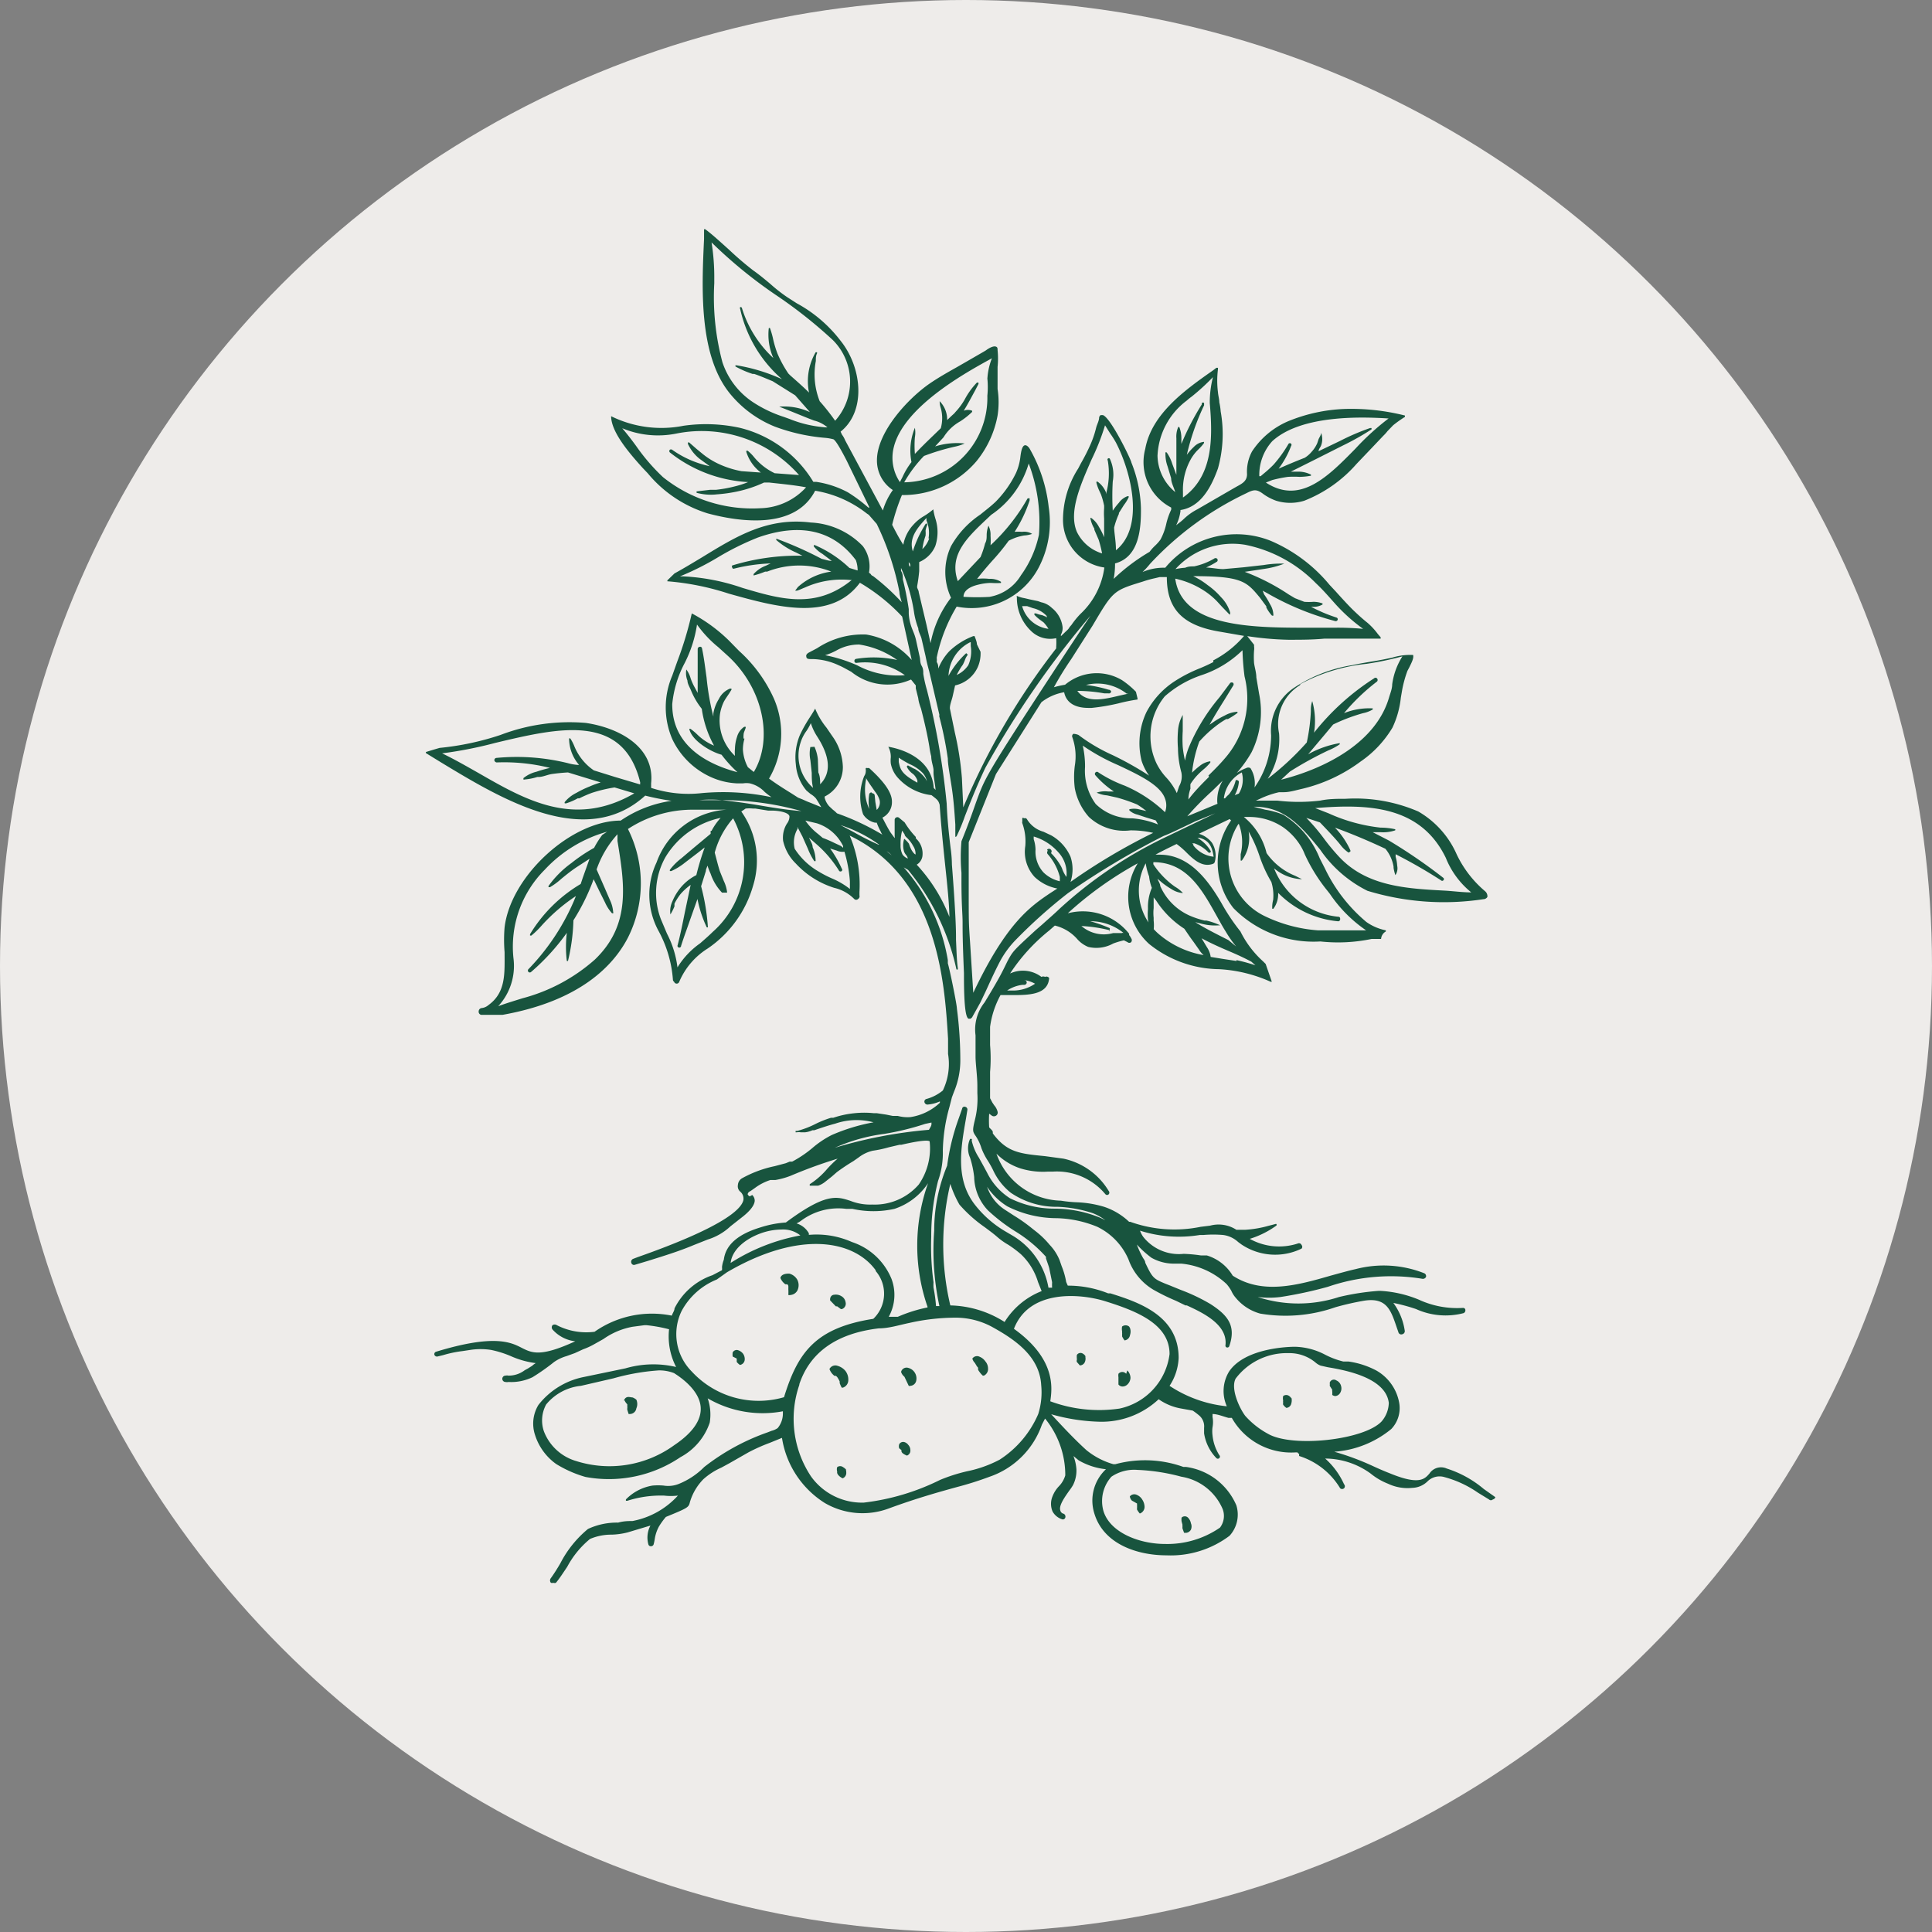
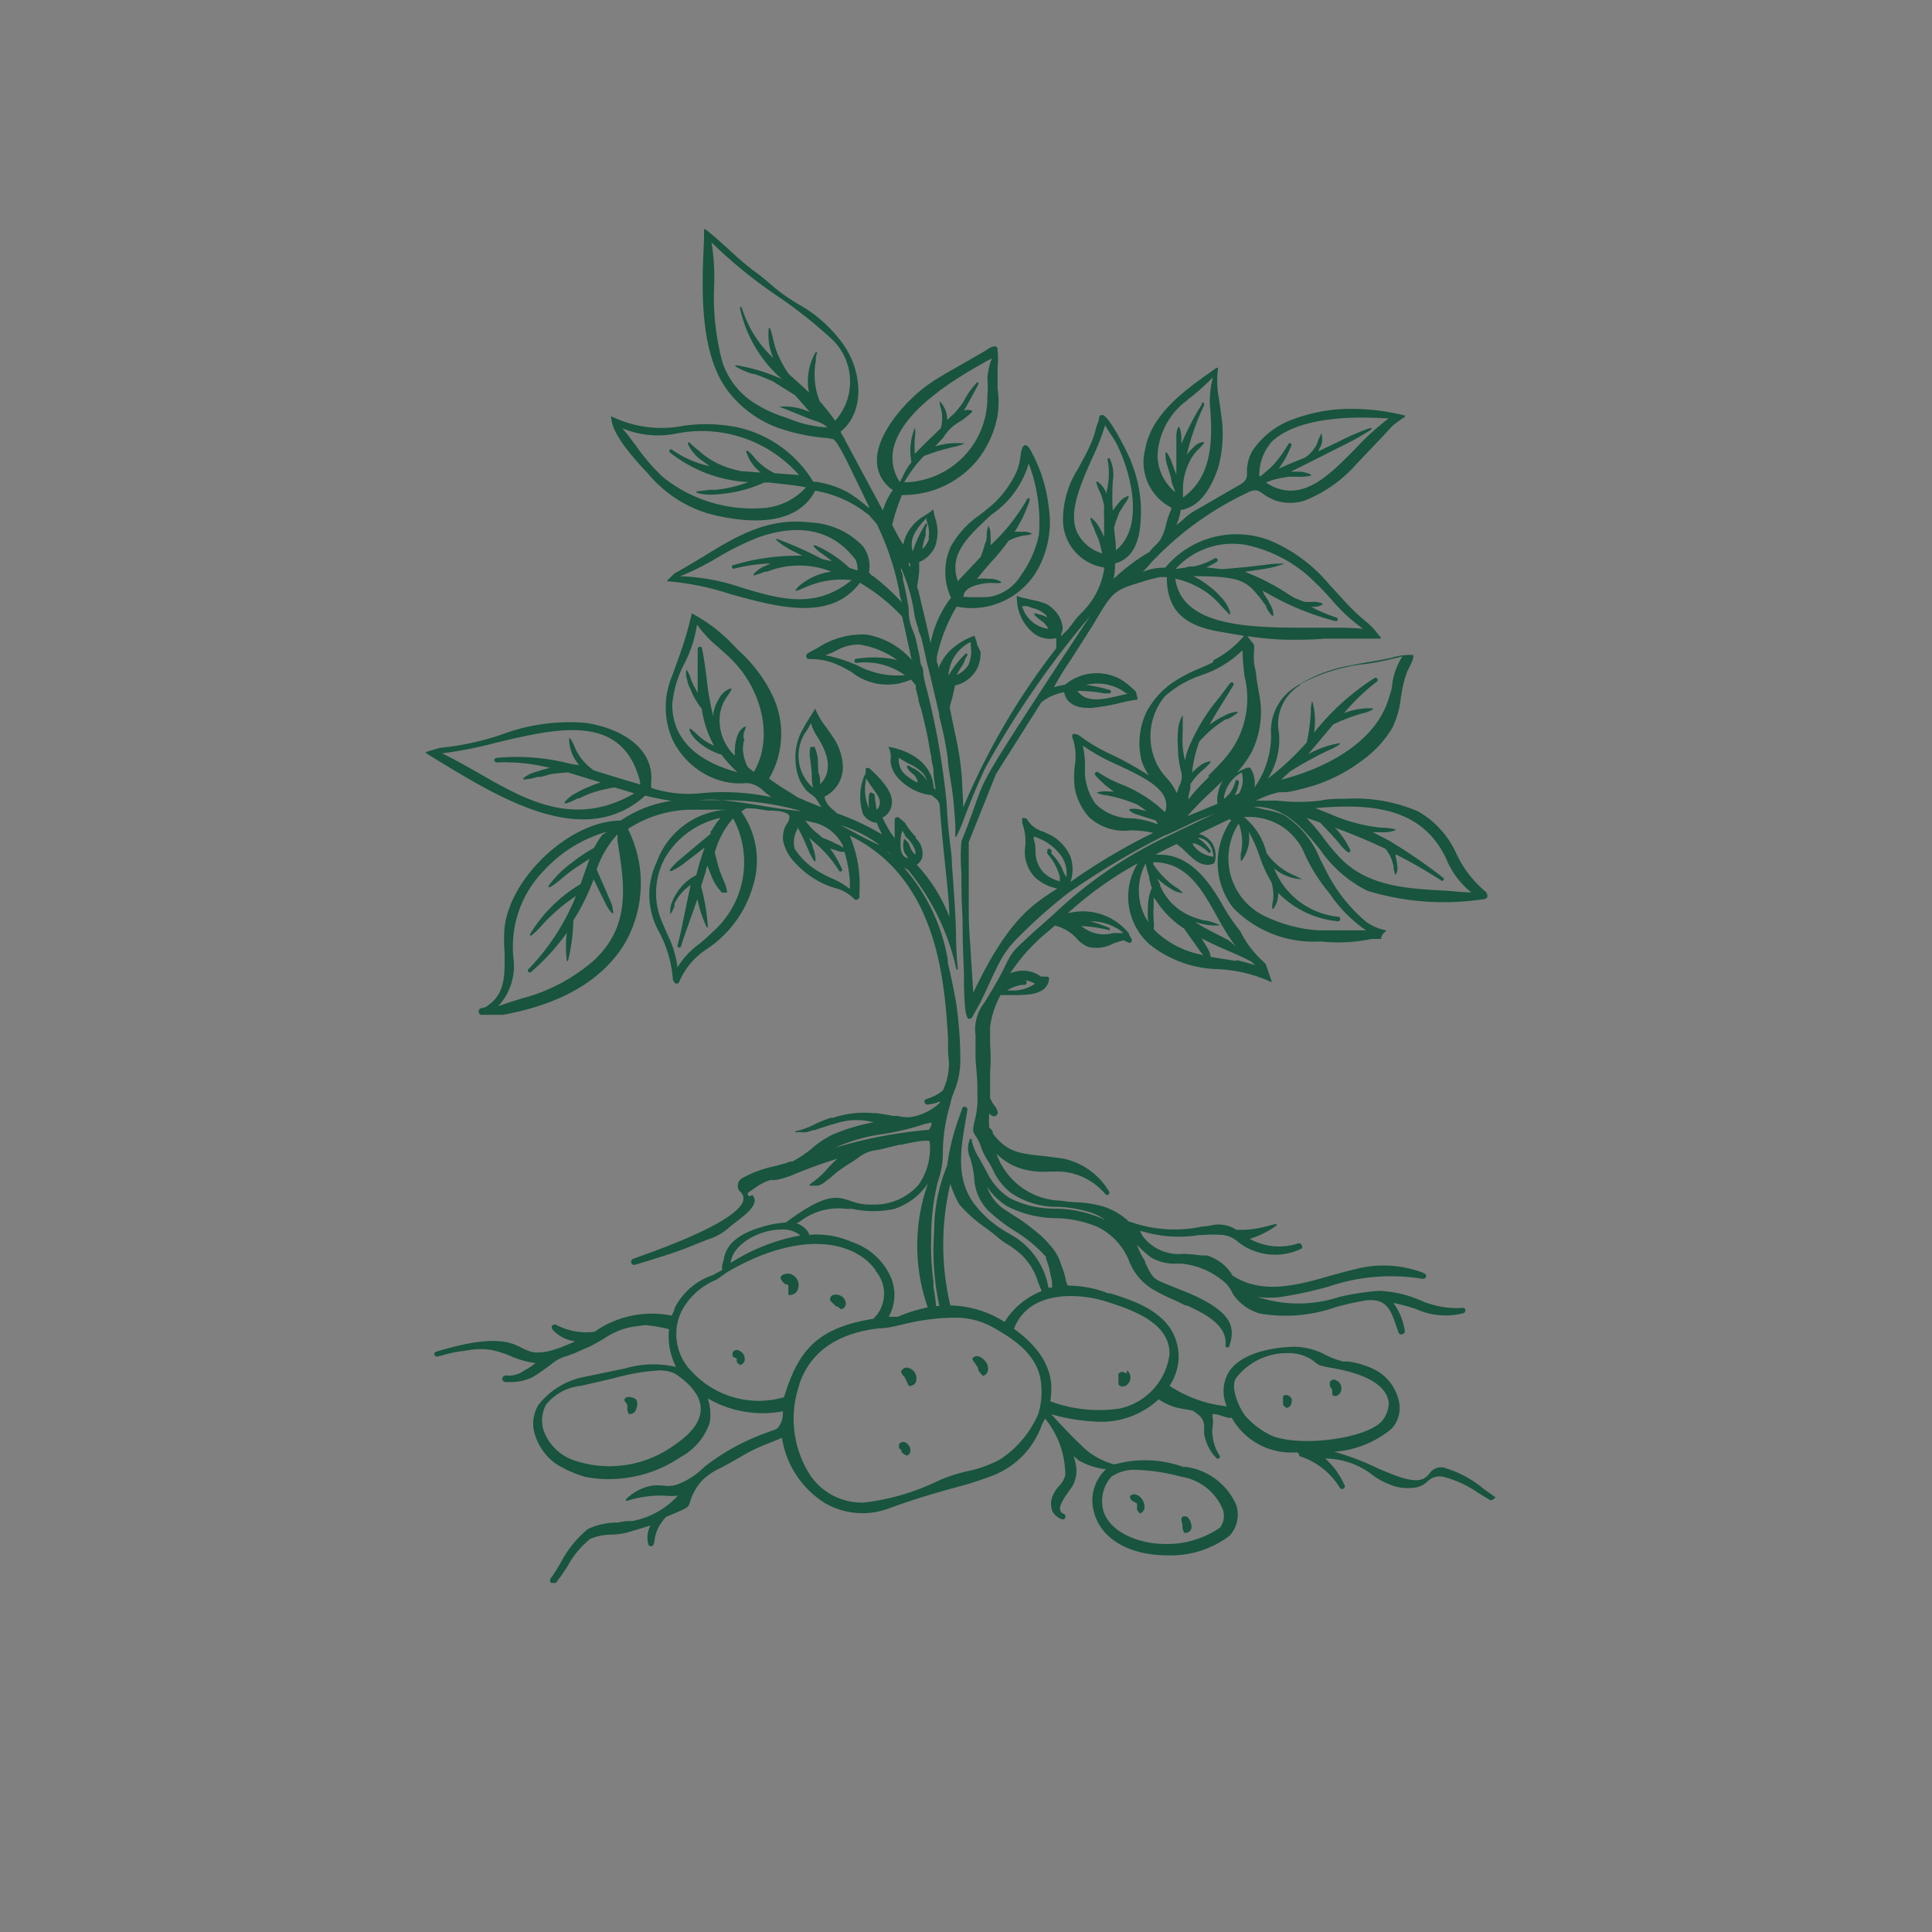
<svg xmlns="http://www.w3.org/2000/svg" id="Layer_1" data-name="Layer 1" viewBox="0 0 85.04 85.04">
  <rect x="0" y="0" width="85.04" height="85.04" fill="#808080" stroke="none" />
  <defs>
    <style>
      .cls-2{fill:#18543e}
    </style>
  </defs>
-   <circle cx="42.52" cy="42.52" r="42.52" fill="#eeecea" />
-   <path d="M37.26 64.72a.41.41 0 0 0-.15-.14.21.21 0 0 0-.26 0 .31.31 0 0 0 0 .19.21.21 0 0 0 0 .07.28.28 0 0 0 .07.11.57.57 0 0 0 .17.12.25.25 0 0 0 .16-.25.41.41 0 0 0-.07-.24Z" class="cls-2" />
+   <path d="M37.26 64.72Z" class="cls-2" />
  <path d="m39.81 60.6.19.4a.07.07 0 0 0 .06 0 .28.28 0 0 0 .27-.23.48.48 0 0 0-.35-.56.25.25 0 0 0-.31.15.09.09 0 0 0 0 .05.46.46 0 0 0 .14.19Z" class="cls-2" />
  <path d="M39.68 63.83a.16.16 0 0 0 0 .06.18.18 0 0 0 .07.09.76.76 0 0 0 .17.09.23.23 0 0 0 .15-.25.33.33 0 0 0-.09-.22.33.33 0 0 0-.16-.12.2.2 0 0 0-.24.09.29.29 0 0 0 0 .18l.1.08Z" class="cls-2" />
  <path d="m43 60.14.05.06a.35.35 0 0 1 0 .08.37.37 0 0 0 .06.1.88.88 0 0 0 .15.17h.05a.32.32 0 0 0 .18-.32.48.48 0 0 0-.12-.31.56.56 0 0 0-.25-.2.25.25 0 0 0-.32.08.41.41 0 0 0 .11.19Z" class="cls-2" />
  <path d="M27.84 61.51c-.1 0-.25-.08-.35.08s0 0 0 .05a.57.57 0 0 0 .12.17.3.3 0 0 1 0 .08.29.29 0 0 1 0 .1v.06l.06.19h.05a.29.29 0 0 0 .29-.25.47.47 0 0 0 0-.38.56.56 0 0 0-.17-.1Z" class="cls-2" />
  <path d="M32.43 59.8a.16.16 0 0 0 0 .06.41.41 0 0 0 0 .09.61.61 0 0 0 .14.13.25.25 0 0 0 .21-.23.41.41 0 0 0-.07-.26.44.44 0 0 0-.2-.15.2.2 0 0 0-.26.09.7.7 0 0 0 0 .18Z" class="cls-2" />
  <path d="M34.57 56.53h.06s.06 0 .07.08a1.23 1.23 0 0 1 0 .13 2.23 2.23 0 0 1 0 .26.2.2 0 0 0 .1 0 .38.38 0 0 0 .3-.2.53.53 0 0 0 0-.46.57.57 0 0 0-.36-.28c-.09 0-.34 0-.39.19a.64.64 0 0 0 .22.28Z" class="cls-2" />
  <path d="M36.79 57.5h.06l.16.12h.05a.25.25 0 0 0 .16-.3.37.37 0 0 0-.19-.27.46.46 0 0 0-.31-.06c-.08 0-.2.07-.18.25Z" class="cls-2" />
-   <path d="M47.81 59.75a.35.35 0 0 0-.15-.17.19.19 0 0 0-.26.06.7.7 0 0 0 0 .16v.06a.12.12 0 0 0 0 .09l.13.15a.24.24 0 0 0 .23-.17.37.37 0 0 0 0-.25Z" class="cls-2" />
-   <path d="M49.7 58.39a.25.25 0 0 0-.31 0 .53.53 0 0 0 0 .2v.07a.14.14 0 0 1 0 .06.42.42 0 0 1 0 .1.84.84 0 0 0 .11.18.28.28 0 0 0 .24-.24.47.47 0 0 0 0-.3.59.59 0 0 0-.04-.07Z" class="cls-2" />
  <path d="M56.88 61.62a.41.41 0 0 0-.13-.17.22.22 0 0 0-.27 0 .47.47 0 0 0 0 .2.14.14 0 0 0 0 .07.34.34 0 0 0 0 .11.57.57 0 0 0 .14.14.24.24 0 0 0 .22-.2.44.44 0 0 0 0-.25Z" class="cls-2" />
  <path d="M58.64 61.17a.2.2 0 0 0 0 .07.9.9 0 0 1 0 .16.27.27 0 0 0 .13.05.27.27 0 0 0 .2-.11.38.38 0 0 0 .06-.33.36.36 0 0 0-.21-.25.19.19 0 0 0-.29.1.59.59 0 0 1 0 .14Z" class="cls-2" />
  <path d="M50.05 66.18a.43.43 0 0 0 0 .07v.11a.41.41 0 0 0 0 .09 1.13 1.13 0 0 0 .12.17.31.31 0 0 0 .21-.29.6.6 0 0 0-.1-.32.5.5 0 0 0-.24-.21.25.25 0 0 0-.31.07.36.36 0 0 0 .09.18Z" class="cls-2" />
  <path d="M52.05 67.12a.15.15 0 0 0 0 .07.37.37 0 0 0 0 .09l.07.19h.09a.27.27 0 0 0 .21-.14.36.36 0 0 0 0-.28.47.47 0 0 0-.13-.25.2.2 0 0 0-.28 0 .56.56 0 0 0 0 .17Z" class="cls-2" />
  <path d="M49.57 60.47a.22.22 0 0 0-.34 0 .51.51 0 0 0 0 .15v.32a.23.23 0 0 0 .18.09.32.32 0 0 0 .18-.06.43.43 0 0 0 .17-.32.48.48 0 0 0-.14-.33Z" class="cls-2" />
-   <path d="M36.73 60.56h.06a.28.28 0 0 1 .09.1 1 1 0 0 1 .08.15s0 0 0 .07a1.43 1.43 0 0 0 .09.2h.05a.35.35 0 0 0 .24-.34.62.62 0 0 0-.13-.4.69.69 0 0 0-.34-.22.29.29 0 0 0-.36.14.66.66 0 0 0 .22.3Z" class="cls-2" />
  <path d="m65.82 65.9-.51-.36a4.75 4.75 0 0 0-1.63-.9.61.61 0 0 0-.76.22c-.21.24-.45.52-1.72 0a13 13 0 0 1-.75-.32 11.57 11.57 0 0 0-1.72-.64 4.43 4.43 0 0 0 2.51-1 1.33 1.33 0 0 0 .35-1.14 2.05 2.05 0 0 0-1-1.43 3.7 3.7 0 0 0-1.23-.4h-.23a3.59 3.59 0 0 1-.8-.3 3 3 0 0 0-1.32-.35c-.52 0-2.26.12-2.91 1.09a1.65 1.65 0 0 0-.1 1.53 5.57 5.57 0 0 1-2.52-.9 2.42 2.42 0 0 0 .4-1.23c0-1.88-1.8-2.46-3-2.84h-.1a4.74 4.74 0 0 0-1.78-.34l-.07-.16a3.31 3.31 0 0 0-.2-.7l-.09-.26a2.15 2.15 0 0 0-.44-.68 3.93 3.93 0 0 0-.62-.6l-.14-.11a7.22 7.22 0 0 0-.82-.58l-.4-.26a1.92 1.92 0 0 1-.77-1 2.9 2.9 0 0 0 .89.86 4.82 4.82 0 0 0 2.17.52 5 5 0 0 1 1.79.38 2.85 2.85 0 0 1 1.37 1.43 2.55 2.55 0 0 0 1.1 1.34 9.25 9.25 0 0 0 1 .49l.41.2h.06c.72.33 1.81.85 1.7 1.76a.08.08 0 0 0 .06.09.09.09 0 0 0 .11-.06c.31-.9-.07-1.36-.83-1.85a8.14 8.14 0 0 0-1.3-.62l-.49-.2-.18-.07c-.53-.22-.58-.25-.9-.93 0-.09-.08-.17-.12-.25a4 4 0 0 1-.25-.55 4.66 4.66 0 0 0 .64.58 2 2 0 0 0 .93.26h.38a3.37 3.37 0 0 1 2 .9 1.76 1.76 0 0 1 .21.3 1.17 1.17 0 0 0 .19.3 2.12 2.12 0 0 0 1.08.7 6.64 6.64 0 0 0 3.31-.28 12.09 12.09 0 0 1 1.28-.29c1-.15 1.17.45 1.43 1.21l.06.17a.13.13 0 0 0 .17.1.14.14 0 0 0 .11-.17 2.72 2.72 0 0 0-.5-1.21 8.17 8.17 0 0 1 1 .27 3.14 3.14 0 0 0 2.09.18.13.13 0 0 0 .08-.14c0-.06-.06-.1-.12-.09a4 4 0 0 1-1.92-.36 5.14 5.14 0 0 0-1.7-.39h-.08a10.89 10.89 0 0 0-1.74.27 5.76 5.76 0 0 1-3.58 0 4.09 4.09 0 0 0 1 0 17.87 17.87 0 0 0 2.09-.45 8.56 8.56 0 0 1 4.17-.35.15.15 0 0 0 .15-.09.14.14 0 0 0-.09-.16 4.86 4.86 0 0 0-3-.18c-.36.08-.74.19-1.11.29-1.45.42-3 .85-4.31 0a2 2 0 0 0-1.14-.89h-.26a6.51 6.51 0 0 0-.76-.07 2 2 0 0 1-1.78-.75 1.1 1.1 0 0 1-.14-.27 5.66 5.66 0 0 0 2.63.19h.16a5.06 5.06 0 0 1 .87 0 1.2 1.2 0 0 1 .66.31l.15.11a2.66 2.66 0 0 0 2.64.18.12.12 0 0 0 0-.16.12.12 0 0 0-.15-.07 2.66 2.66 0 0 1-2.13-.2 4 4 0 0 0 1.18-.59v-.06a.07.07 0 0 0-.06 0l-.31.08a4.77 4.77 0 0 1-1 .17h-.4a1.44 1.44 0 0 0-1.16-.18l-.41.05a5.76 5.76 0 0 1-3.1-.22h-.05a2.94 2.94 0 0 0-1.1-.66 4.78 4.78 0 0 0-1.21-.2 5.76 5.76 0 0 1-.69-.07 3.09 3.09 0 0 1-2.84-2.07 2.65 2.65 0 0 0 1.06.65 3.37 3.37 0 0 0 1.21.14h.22a2.78 2.78 0 0 1 2.31 1 .1.1 0 0 0 .14 0 .11.11 0 0 0 0-.15A3.07 3.07 0 0 0 46.81 51l-.81-.11c-1.11-.11-1.67-.16-2.3-1v-.06c0-.07-.13-.16-.16-.21a4.52 4.52 0 0 1 0-.6l.12.09a.17.17 0 0 0 .18 0 .16.16 0 0 0 .07-.18.69.69 0 0 0-.15-.28l-.08-.12-.1-.19v-1.16a7 7 0 0 0 0-1.18v-.8a4 4 0 0 1 .46-1.4h.51c.7 0 1.58 0 1.63-.75A.14.14 0 0 0 46 43a.18.18 0 0 0-.16 0 1.35 1.35 0 0 0-1.38-.15 8.14 8.14 0 0 1 1.72-1.89l.25-.22a1.91 1.91 0 0 1 1 .61 1.29 1.29 0 0 0 .47.33 1.53 1.53 0 0 0 1.1-.15 3.64 3.64 0 0 1 .47-.14l.16.08a.12.12 0 0 0 .16 0 .14.14 0 0 0 0-.17.55.55 0 0 0-.09-.14s0 0 0-.06a2.6 2.6 0 0 0-2.7-.9 15.78 15.78 0 0 1 3.08-2.2 2.8 2.8 0 0 0 .5 3.55 5 5 0 0 0 3.08 1.11 6.36 6.36 0 0 1 2.26.55.07.07 0 0 0 .06 0l-.27-.78-.11-.11a4.4 4.4 0 0 1-1-1.32 8.9 8.9 0 0 1-.83-1.24c-.58-1-1.41-2.14-2.72-2.14h-.19c.27-.15.58-.3.93-.47a3.61 3.61 0 0 1 .39.33c.34.34.73.72 1.22.54a.13.13 0 0 0 .07-.08 1.07 1.07 0 0 0-.12-.84 1.13 1.13 0 0 0-.58-.4l.21-.1 1.15-.55a.17.17 0 0 0 .06.06 3.23 3.23 0 0 0 .1 3.86 4.94 4.94 0 0 0 3.83 1.47 7.22 7.22 0 0 0 2.25-.11h.42A.41.41 0 0 1 61 41v-.05a2.23 2.23 0 0 1-.86-.37 7 7 0 0 1-1.82-2.35l-.23-.45a4 4 0 0 0-1.61-1.92 3.56 3.56 0 0 0-.79-.22l-.51-.13h.05c1.34 0 2.09.92 2.88 1.89a5.49 5.49 0 0 0 2.08 1.81 11.54 11.54 0 0 0 5.1.37.21.21 0 0 0 .18-.1.29.29 0 0 0-.1-.25 4.84 4.84 0 0 1-1.25-1.62 4.07 4.07 0 0 0-1.69-1.89 7 7 0 0 0-3.2-.56c-.37 0-.75 0-1.12.08a8 8 0 0 1-1.89 0h-.94l.16-.07a4 4 0 0 1 .86-.3h.21c.26 0 .54-.09.81-.15a7 7 0 0 0 2.57-1.2 4.79 4.79 0 0 0 1.4-1.49 4.06 4.06 0 0 0 .37-1.32l.06-.35a5.14 5.14 0 0 1 .23-.83l.09-.17c.09-.19.2-.39.16-.53a2.68 2.68 0 0 0-.93.12l-.39.08-.27.05c-.36.06-.73.12-1.1.2a6.48 6.48 0 0 0-2.56 1 2.28 2.28 0 0 0-1 2.08 4 4 0 0 1-.73 2.3 1.26 1.26 0 0 0-.18-.85.19.19 0 0 0-.19 0 2.25 2.25 0 0 0-.41.21 5.37 5.37 0 0 0 .65-.91 4 4 0 0 0 .33-2.58l-.12-.71c0-.21-.07-.42-.1-.63a3.78 3.78 0 0 1 0-.56.55.55 0 0 0 0-.17v-.08l-.3-.38a13.67 13.67 0 0 0 1.81.16c.53 0 1.07 0 1.59-.05H60.77a.13.13 0 0 0 0-.06l-.12-.14a3 3 0 0 0-.45-.49c-.19-.15-.38-.32-.6-.53s-.54-.56-.8-.85l-.28-.3a6.84 6.84 0 0 0-2.6-1.94 4.07 4.07 0 0 0-4.63 1.19 2.33 2.33 0 0 0-1 .19 3.49 3.49 0 0 0 .33-.36 13.92 13.92 0 0 1 4.24-3.11c.31-.16.44-.18.7 0a2.25 2.25 0 0 0 .61.33 2.1 2.1 0 0 0 1.24 0 5.94 5.94 0 0 0 2.3-1.62l.62-.65.56-.59a1.71 1.71 0 0 0 .18-.2l.25-.26a5.26 5.26 0 0 1 .52-.37s0-.05 0-.06a9.69 9.69 0 0 0-2.63-.29 7.24 7.24 0 0 0-2.53.55 3.59 3.59 0 0 0-1.57 1.32 1.88 1.88 0 0 0-.22 1c0 .3-.2.41-.46.55l-.14.08-1.59.92a2.53 2.53 0 0 0-.6.43 2.59 2.59 0 0 1-.23.19l-.1.08a2 2 0 0 0 .19-.62v-.05c.94-.14 1.39-1.11 1.65-1.83a5.61 5.61 0 0 0 .12-2.51 2.57 2.57 0 0 0-.06-.4c0-.14-.05-.3-.06-.45a3.92 3.92 0 0 1 0-1v-.07h-.07l-.13.1c-1.21.85-2.72 1.91-3 3.47a2.25 2.25 0 0 0 1.14 2.58.31.31 0 0 1 0 .1 3 3 0 0 0-.22.64 2.65 2.65 0 0 1-.25.67 1.8 1.8 0 0 1-.25.28 2.13 2.13 0 0 0-.23.26 8.48 8.48 0 0 0-1.58 1.19 3.44 3.44 0 0 0 .06-.68c1.06-.28 1.15-1.52 1.14-2.44a5.81 5.81 0 0 0-.42-2c0-.1-.92-2-1.26-2.09h-.09a.18.18 0 0 0-.07.1c0 .15-.09.3-.13.45a4.34 4.34 0 0 1-.24.72 8.46 8.46 0 0 1-.43.85l-.12.23a4.2 4.2 0 0 0-.67 2.3 2.12 2.12 0 0 0 1.82 2.06 3.41 3.41 0 0 1-1.06 2.05 3.71 3.71 0 0 0-.39.48 1.09 1.09 0 0 0-.13.17.91.91 0 0 1-.1.1l-.23.22a.19.19 0 0 1 0-.07.57.57 0 0 0 .07-.34 1.27 1.27 0 0 0-.47-.83.94.94 0 0 0-.47-.25l-.14-.05-.38-.08-.21-.05a1.38 1.38 0 0 1-.34-.1.06.06 0 0 0 0 .06 2 2 0 0 0 .61 1.47 1.2 1.2 0 0 0 1.12.33 2.6 2.6 0 0 1 0 .39v.06a30.67 30.67 0 0 0-4.09 7l-.06-1.29a13.33 13.33 0 0 0-.31-2l-.22-1.07c0-.17.08-.35.12-.52l.11-.49a1.43 1.43 0 0 0 1-.81 1.49 1.49 0 0 0 .12-.67l-.16-.33c0-.13-.09-.31-.1-.36h-.06a3.12 3.12 0 0 0-1.06.67 2.43 2.43 0 0 0-.48.76c0-.09 0-.19-.07-.29a.68.68 0 0 0 0-.19 7.17 7.17 0 0 1 .88-2.25 3.33 3.33 0 0 0 3.6-1.7 4.3 4.3 0 0 0 .45-2.68 6.6 6.6 0 0 0-.85-2.59s-.1-.15-.2-.13-.16.19-.2.54a2.38 2.38 0 0 1-.19.68 4.74 4.74 0 0 1-.89 1.26c-.22.21-.46.39-.68.57a4.09 4.09 0 0 0-1.29 1.39 2.69 2.69 0 0 0 0 2.27 4.74 4.74 0 0 0-.9 2l-.18-.81-.34-1.43c0-.07-.05-.14-.07-.21v-.06q.06-.33.09-.66v-.4a1.33 1.33 0 0 0 .71-.71 1.93 1.93 0 0 0 0-1.21 2.88 2.88 0 0 1-.09-.4 2.92 2.92 0 0 1-.4.29 1.91 1.91 0 0 0-.47.38 1.75 1.75 0 0 0-.45.89l-.08-.13c-.06-.1-.15-.24-.41-.75a9.15 9.15 0 0 1 .43-1.31h.12a4.23 4.23 0 0 0 3.17-1.5 4.45 4.45 0 0 0 .92-2 3.83 3.83 0 0 0 0-1.17v-.97a3.65 3.65 0 0 0 0-.74c0-.08 0-.14-.1-.16s-.28.07-.41.17l-.1.06-.52.3-.19.11-.47.27c-.39.22-.8.45-1.18.71-.94.64-2.34 2.13-2.34 3.39a1.55 1.55 0 0 0 .7 1.31 3 3 0 0 0-.44.9l-1.66-3.09a1.08 1.08 0 0 0-.14-.25L37 19c1.14-.91.94-2.83 0-4a6.06 6.06 0 0 0-1.93-1.65l-.42-.27a7 7 0 0 1-.74-.58c-.26-.22-.53-.44-.76-.6a13.8 13.8 0 0 1-1.05-.9c-.39-.35-.78-.71-1.06-.91h-.05v.43c-.1 2.14-.24 5.08 1.12 6.78a4.92 4.92 0 0 0 2 1.48 8.29 8.29 0 0 0 2.18.49 2.11 2.11 0 0 1 .37.06c.07 0 .23.21.61.95l1 2.06h-.05a6.79 6.79 0 0 0-.9-.67 4.3 4.3 0 0 0-1.39-.46h-.13a5.23 5.23 0 0 0-3.24-2.38 7 7 0 0 0-2.47-.09 5 5 0 0 1-3.19-.42c0 .71.83 1.66 1.4 2.29l.21.22a5.52 5.52 0 0 0 2.65 1.77c1.39.37 3.83.73 4.72-1a5 5 0 0 1 2.27 1l.09.06.35.4a12.15 12.15 0 0 1 1 3c0 .14.06.29.1.45a9.67 9.67 0 0 0-1.27-1.16s-.05 0-.1-.09a.22.22 0 0 1-.07-.06 1.49 1.49 0 0 0-.27-1.16A3.39 3.39 0 0 0 35.69 23c-1.91-.24-3.3.62-4.77 1.52-.4.24-.81.49-1.23.72l-.31.3a.06.06 0 0 0 0 .05s0 0 .05 0a11.64 11.64 0 0 1 2.65.54c2.11.59 4.49 1.25 5.77-.48a8.29 8.29 0 0 1 1.86 1.49l.42 1.91a3.4 3.4 0 0 0-2-1.12 3.63 3.63 0 0 0-2.16.6l-.36.19c-.13.07-.13.14-.12.18s0 .11.18.11h.09a2.85 2.85 0 0 1 1.17.28c.17.07.35.18.54.28a2.53 2.53 0 0 0 2.63.34l.21.26v.13l.1.4c.02.06 0 .14.13.49.17.66.29 1.2.37 1.69a2.9 2.9 0 0 0 .08.41c0 .22.09.44.1.59v.13c0 .19.08.56.09.76l-.08-.09c-.1-1.39-1.57-1.74-2-1.81a.93.93 0 0 1 .11.47 1.23 1.23 0 0 0 0 .27 1.29 1.29 0 0 0 .28.59A2.35 2.35 0 0 0 41 35c.29.22.3.24.36.42.07 1 .16 1.86.24 2.63.1.94.18 1.71.19 2.31a7.2 7.2 0 0 0-1.44-2.3.53.53 0 0 0 .25-.36.9.9 0 0 0-.29-.8v-.06a3.75 3.75 0 0 1-.49-.64s0 0-.06-.05l-.18-.15a.12.12 0 0 0-.2.08V36.8a.29.29 0 0 1 0 .09l-.19-.26c-.13-.21-.24-.43-.35-.64a.76.76 0 0 0 .42-.71c0-.4-.35-.88-1-1.47a.15.15 0 0 0-.07 0 .11.11 0 0 0-.08 0 .1.1 0 0 0 0 .07c0 .08 0 .18-.07.28a2.44 2.44 0 0 0-.05 1.68.82.82 0 0 0 .52.37h.08a2.76 2.76 0 0 0 .18.4.54.54 0 0 0 .07.13 11 11 0 0 0-2-.94 1.37 1.37 0 0 0-.18-.16l-.16-.15a.9.9 0 0 1-.2-.37v-.06a1.44 1.44 0 0 0 .8-1.3 2.43 2.43 0 0 0-.46-1.35l-.26-.38a3.33 3.33 0 0 1-.5-.84c-.08.15-.18.3-.27.44a6.3 6.3 0 0 0-.4.72 2.53 2.53 0 0 0-.18 1.29 2 2 0 0 0 .47 1.16l.18.15a.91.91 0 0 1 .24.2l.1.16.13.22-.44-.18-.18-.07-.2-.09-.2-.08-.28-.18c-.34-.21-.69-.43-1-.66a3.89 3.89 0 0 0 .21-3.53 6.29 6.29 0 0 0-1.53-2.09l-.43-.44A7 7 0 0 0 30.45 27a15.68 15.68 0 0 1-.64 2.12l-.22.62a3.54 3.54 0 0 0 0 2.79 3.45 3.45 0 0 0 1.67 1.66 3.15 3.15 0 0 0 1.16.29h.29a1 1 0 0 1 .29 0 1.32 1.32 0 0 1 .66.38 3.4 3.4 0 0 0 .3.23 10.32 10.32 0 0 0-3.07-.18 5.26 5.26 0 0 1-2.23-.23s0-.09 0-.13v-.07c.17-1.62-1.44-2.45-2.88-2.66a8.5 8.5 0 0 0-3.75.53 12.18 12.18 0 0 1-2.68.57l-.24.07-.36.11a.08.08 0 0 0 0 .05l.65.4c2.69 1.63 6.37 3.86 9 1.47a11.29 11.29 0 0 0 1.16.23 5.29 5.29 0 0 0-2.24.87c-2.18 0-4.84 2.44-5.11 4.7a6.6 6.6 0 0 0 0 1.09c0 .91.07 1.77-.71 2.33a.54.54 0 0 1-.29.13.15.15 0 0 0-.14.14.14.14 0 0 0 .11.16h.94c3.42-.61 4.89-2.18 5.52-3.4a5.32 5.32 0 0 0 0-4.78 5.18 5.18 0 0 1 2.89-.85h1.45a3.51 3.51 0 0 0-3.08 2.32A3.33 3.33 0 0 0 29 41a5.3 5.3 0 0 1 .62 2.13.1.1 0 0 0 .05.08.12.12 0 0 0 .23 0 3.2 3.2 0 0 1 1.25-1.46 5 5 0 0 0 2-2.77 3.74 3.74 0 0 0-.52-3.26l.19-.13a1.48 1.48 0 0 1 .32 0h.11l.56.09h.17c.26 0 .75.07.77.26a.53.53 0 0 1-.11.31 1.09 1.09 0 0 0-.08.15 1.18 1.18 0 0 0-.09.61 2 2 0 0 0 .56 1 3.88 3.88 0 0 0 1.69 1.07 1.81 1.81 0 0 1 .88.49.12.12 0 0 0 .17 0 .14.14 0 0 0 .06-.16v-.15a5.51 5.51 0 0 0-.43-2.48c3.89 1.88 4.18 6.46 4.33 8.94V46.39A2.69 2.69 0 0 1 41.5 48a1.94 1.94 0 0 1-.71.37.12.12 0 0 0-.1.14.14.14 0 0 0 .13.11 1.65 1.65 0 0 0 .55-.14v.06a2.42 2.42 0 0 1-1.29.63 1.64 1.64 0 0 1-.56-.05h-.22l-.3-.06-.4-.06h-.13a4.1 4.1 0 0 0-.86 0 4.17 4.17 0 0 0-.93.2h-.1a4.44 4.44 0 0 0-.7.28 4 4 0 0 1-.79.3h-.07v.06h.06a.39.39 0 0 1 .16 0h.2a1.08 1.08 0 0 0 .32-.09h.08c.35-.12.65-.22.92-.29a2.9 2.9 0 0 1 1.69-.06 8.33 8.33 0 0 0-1.84.56 4.21 4.21 0 0 0-.85.57 5 5 0 0 1-.89.6h-.11l-.17.07-.49.13a5.11 5.11 0 0 0-1.45.54.37.37 0 0 0-.17.29.31.31 0 0 0 .1.29.4.4 0 0 1 .14.38c-.1.43-1 1.22-4.64 2.5l-.21.08a.14.14 0 0 0-.08.18.12.12 0 0 0 .16.08l.57-.17c.67-.21 1.36-.42 2-.69l.63-.25a2.56 2.56 0 0 0 1-.58l.56-.44c.15-.12.5-.42.51-.69a.34.34 0 0 0-.11-.25l-.11.06a.19.19 0 0 1-.09-.09s0-.09.12-.14l.2-.14a2.31 2.31 0 0 1 .68-.35h.22a3.46 3.46 0 0 0 .68-.19 20.91 20.91 0 0 1 2.06-.75 4.91 4.91 0 0 0-.46.45 3.45 3.45 0 0 1-.76.67.06.06 0 0 0 0 .07h.36a1 1 0 0 0 .31-.17l.29-.23.23-.2a9 9 0 0 1 .72-.48l.23-.16a1.6 1.6 0 0 1 .63-.3 5.1 5.1 0 0 0 .7-.15l.47-.11h.08c1.12-.26 1.23-.17 1.25-.15a2.8 2.8 0 0 1-.48 1.9 2.57 2.57 0 0 1-2.05.88 2.35 2.35 0 0 1-.95-.16c-.61-.2-1.09-.36-2.85.95a4.65 4.65 0 0 0-1.1.21c-1 .3-1.55.77-1.63 1.43a1.24 1.24 0 0 0-.08.32.66.66 0 0 1 0 .14l-.42.22a2.93 2.93 0 0 0-1.67 1.46c0 .1-.08.2-.12.32a4.4 4.4 0 0 0-3.4.71 2.84 2.84 0 0 1-1.66-.29.17.17 0 0 0-.19 0 .15.15 0 0 0 0 .19 1.58 1.58 0 0 0 1 .52c-1.53.7-1.9.52-2.37.28s-1.21-.6-3.76.18a.11.11 0 0 0-.07.13.12.12 0 0 0 .13.08l.25-.06a5.06 5.06 0 0 1 .86-.18l.33-.05a3 3 0 0 1 .93 0 4.51 4.51 0 0 1 .86.27 3.93 3.93 0 0 0 1.1.31l-.09.06-.07.06-.19.12-.13.07a1.16 1.16 0 0 1-.72.24.3.3 0 0 0-.13 0 .14.14 0 0 0 0 .28.3.3 0 0 0 .13 0 2.17 2.17 0 0 0 1.06-.21 9.48 9.48 0 0 0 .95-.67 1.88 1.88 0 0 1 .55-.26l.36-.13.37-.17a3 3 0 0 0 .48-.22l.41-.23a3.23 3.23 0 0 1 1.28-.54l.53-.07h.08a6.48 6.48 0 0 1 1 .18 2.93 2.93 0 0 0 .31 1.66 4.38 4.38 0 0 0-2.23.06l-1.83.38a3.36 3.36 0 0 0-2 1.23 1.58 1.58 0 0 0-.15 1.32 2.49 2.49 0 0 0 .93 1.28 5.14 5.14 0 0 0 1.29.57 5.62 5.62 0 0 0 4.18-.87 2.71 2.71 0 0 0 1.29-1.52 2.19 2.19 0 0 0-.09-1.07 4.8 4.8 0 0 0 3.31.57s0 .07 0 .1a1 1 0 0 1-.23.64.83.83 0 0 1-.27.12l-.18.07A9.75 9.75 0 0 0 31 64.57a3.33 3.33 0 0 1-1.13.75 1.25 1.25 0 0 1-.66.07 2.67 2.67 0 0 0-.49 0 2.11 2.11 0 0 0-1.17.61s0 0 0 .06h.06a4.84 4.84 0 0 1 1.39-.23h.22a2.58 2.58 0 0 0 .62 0 3.6 3.6 0 0 1-2 1.12c-.16 0-.39 0-.63.07a3 3 0 0 0-1.33.28 4.83 4.83 0 0 0-1.22 1.52c-.14.24-.28.46-.41.64a.16.16 0 0 0 0 .21.21.21 0 0 0 .11 0 .16.16 0 0 0 .11 0c.15-.18.32-.44.5-.71a4.05 4.05 0 0 1 1-1.22 2.37 2.37 0 0 1 .95-.19 3.2 3.2 0 0 0 .71-.1l1-.3a1.12 1.12 0 0 0-.09.83.11.11 0 0 0 .12.08.12.12 0 0 0 .11-.08 2 2 0 0 0 .05-.24 1.69 1.69 0 0 1 .18-.54 3.11 3.11 0 0 1 .31-.43c1-.41 1-.42 1.06-.66a2.41 2.41 0 0 1 .59-1 3 3 0 0 1 .79-.51l.35-.19.84-.48a7.75 7.75 0 0 1 .94-.42l.54-.22a4.13 4.13 0 0 0 1.89 2.87 3.3 3.3 0 0 0 2.83.23c1.23-.45 2.2-.72 3-.94a14.45 14.45 0 0 0 1.42-.45 3.71 3.71 0 0 0 2.3-2.29l.14-.27a3.93 3.93 0 0 1 .89 2.5 1.15 1.15 0 0 1-.28.48 1.33 1.33 0 0 0-.28.44.86.86 0 0 0 0 .67.73.73 0 0 0 .41.34.11.11 0 0 0 .15-.07.14.14 0 0 0-.07-.17.19.19 0 0 1-.15-.15c-.07-.22.21-.6.39-.86a2.24 2.24 0 0 0 .17-.25 1.41 1.41 0 0 0 .15-.7 2 2 0 0 0-.13-.58l.23.19a3 3 0 0 0 1.2.39 1.89 1.89 0 0 0-.51 1.95c.41 1.36 1.91 1.84 3.17 1.84a4.3 4.3 0 0 0 2.78-.86 1.38 1.38 0 0 0 .3-1.34 2.83 2.83 0 0 0-2.21-1.69h-.12a5 5 0 0 0-3-.12h-.08a3.32 3.32 0 0 1-1.19-.62c-.55-.5-1.06-1.05-1.55-1.58a8.49 8.49 0 0 0 2.14.33 3.67 3.67 0 0 0 2.59-.99 2.45 2.45 0 0 0 1 .41l.5.09a3.15 3.15 0 0 1 .29.22.63.63 0 0 1 .21.54v.24a2 2 0 0 0 .54 1.09.09.09 0 0 0 .13 0 .09.09 0 0 0 0-.13 2 2 0 0 1-.3-.88 1.38 1.38 0 0 1 0-.34 1.24 1.24 0 0 0 0-.47.61.61 0 0 0 0-.12c.21 0 .45.1.7.17h.15a3 3 0 0 0 2.8 1.52h.09a.19.19 0 0 0 .08.07.1.1 0 0 0 0 .09 3.24 3.24 0 0 1 1.8 1.42.13.13 0 0 0 .17 0 .13.13 0 0 0 0-.18 3.38 3.38 0 0 0-.83-1.13 3.43 3.43 0 0 1 2 .66 2.89 2.89 0 0 0 .77.45 2 2 0 0 0 1.07.18 1 1 0 0 0 .66-.28.75.75 0 0 1 .76-.19 4.74 4.74 0 0 1 1.46.68l.49.3a.12.12 0 0 0 .17 0 .14.14 0 0 0 .11-.1Zm-4.69-4.15a1.3 1.3 0 0 1-.32.82c-.78.82-3.93 1.16-5 .54a3.68 3.68 0 0 1-1-.79c-.27-.36-.65-1.21-.42-1.64a2.82 2.82 0 0 1 2.19-1.12h.17a1.79 1.79 0 0 1 1.15.41.74.74 0 0 0 .23.14l.31.07c.78.13 2.56.46 2.69 1.57ZM37.69 29a.09.09 0 0 0-.08.11.08.08 0 0 0 .08.07 3 3 0 0 1 2.14.54 3.75 3.75 0 0 1-2.09-.43 6.54 6.54 0 0 0-1.42-.45 2.78 2.78 0 0 0 .5-.21 2 2 0 0 1 1-.26 3.89 3.89 0 0 1 1.67.68 4.77 4.77 0 0 0-1.8-.05Zm-1.78-13.11c0-.12 0-.23.05-.33a.05.05 0 0 0 0-.05.07.07 0 0 0-.06 0 2.53 2.53 0 0 0-.29 1.77c-.27-.27-.56-.52-.83-.76l-.08-.08a5.18 5.18 0 0 1-.48-.88 4.56 4.56 0 0 1-.2-.68 3.66 3.66 0 0 0-.13-.44.07.07 0 0 0-.05 0 2.54 2.54 0 0 0 .2 1.32 5 5 0 0 1-1.38-2.19.06.06 0 0 0-.08-.05.08.08 0 0 0 0 .08 5.74 5.74 0 0 0 1.84 3.09 7.85 7.85 0 0 0-2-.61s-.05 0-.05 0v.05a4.17 4.17 0 0 0 .76.33h.07c.27.09.54.21.81.32l.99.62.65.74a2.72 2.72 0 0 0-1.35-.24l.53.21.74.3.26.1a1.44 1.44 0 0 1 .59.3h-.08a5.19 5.19 0 0 1-1.59-.37l-.25-.09a5.55 5.55 0 0 1-1.36-.65 3.39 3.39 0 0 1-1.34-1.75 11.09 11.09 0 0 1-.36-3.48v-.19a9.61 9.61 0 0 0-.12-1.61 20.54 20.54 0 0 0 2.81 2.3 20.5 20.5 0 0 1 2.53 2 2.58 2.58 0 0 1 .1 3.55 9.52 9.52 0 0 0-.68-.86 3.2 3.2 0 0 1-.17-1.77ZM40 24.75c.07.07.09.13.05.2a.34.34 0 0 1-.05-.17Zm.9-1.05a1.18 1.18 0 0 1-.3.47 2.82 2.82 0 0 1 .14-.59 1.19 1.19 0 0 0 0-.22.87.87 0 0 1 .07-.24v-.07h-.06a5.09 5.09 0 0 0-.57 1.22c-.18-.57.16-1 .6-1.47v.11a1.39 1.39 0 0 1 .09.79Zm2.69 2.57a9.41 9.41 0 0 1-1.18 0c0-.27.27-.45.67-.54a2.42 2.42 0 0 1 .47-.07h.1a3.15 3.15 0 0 0 .41 0v-.05a.88.88 0 0 0-.52-.13 2.32 2.32 0 0 0-.53 0c.2-.26.42-.52.66-.79a9.65 9.65 0 0 0 .73-.89 2.84 2.84 0 0 1 .32-.14 2.37 2.37 0 0 1 .36-.09 1.21 1.21 0 0 0 .35-.07.66.66 0 0 0-.44-.09 1.88 1.88 0 0 0-.33 0 6 6 0 0 0 .66-1.38s0-.07 0-.09-.08 0-.09 0A8.51 8.51 0 0 1 43.6 24a3 3 0 0 0 0-.42.87.87 0 0 0-.09-.44 1.19 1.19 0 0 0-.08.4c0 .13 0 .26-.07.38a4.2 4.2 0 0 1-.2.6l-1 1.06c-.43-1.22.5-2 1.47-2.92a4.11 4.11 0 0 0 1.65-2.26 7.27 7.27 0 0 1 .45 3.14 4.68 4.68 0 0 1-.79 1.78 2 2 0 0 1-1.38.95Zm-.86 2v.17a1.49 1.49 0 0 1-.11.84 1.22 1.22 0 0 1-.51.43 3.72 3.72 0 0 1 .22-.38l.05-.07a2 2 0 0 0 .09-.2.76.76 0 0 1 .13-.24l-.07-.07a3.84 3.84 0 0 0-.78 1 1.73 1.73 0 0 1 .95-1.48Zm9.81 8.92-.06-.07h.09a1.54 1.54 0 0 1 .62.4.07.07 0 0 0 .09 0 .06.06 0 0 0 0-.08 1.69 1.69 0 0 0-.57-.56h-.07.16c.43.11.56.41.62.83a1.29 1.29 0 0 1-.91-.52ZM41 49.41v.07c0 .08-.07.17-.11.25a20.18 20.18 0 0 0-4.14.79 7.71 7.71 0 0 1 2.17-.61 11.83 11.83 0 0 0 1.8-.44Zm4-6.06h.08a.11.11 0 0 0 .11-.08.1.1 0 0 0-.07-.12 1.34 1.34 0 0 0-.59 0h.12a1.37 1.37 0 0 1 .91.15 1.71 1.71 0 0 1-1 .3h-.23a1.53 1.53 0 0 1 .67-.25Zm-3.1 4.95.09-.24a3.58 3.58 0 0 0 .28-1.35v-.05a17.5 17.5 0 0 0-.15-2.26c0-.18-.31-1.7-.4-2v-.14a8.23 8.23 0 0 0-1.94-4.08l.19.11a10.4 10.4 0 0 1 2.13 4.38.07.07 0 0 0 .06 0s0 0 0-.06c-.05-.34-.06-.84-.08-1.24v-.15c0-.13 0-.87-.18-3.16a5.67 5.67 0 0 0-.06-.75c-.06-.5-.14-1.19-.17-1.94a33.46 33.46 0 0 0-.87-5 5.62 5.62 0 0 1-.16-.71c0-.11 0-.23-.07-.35s-.06-.24-.08-.36l-.16-.73c-.05-.24-.11-.36-.18-.54a2.25 2.25 0 0 1-.08-.24A2 2 0 0 1 40 27v-.19a13.8 13.8 0 0 0-.26-1.31c0-.13 0-.25-.08-.37V25a7.44 7.44 0 0 1 .58 2 3.57 3.57 0 0 0 .18.66c0 .14.1.29.14.44l.18.78c.05.26.1.45.16.67l.45 1.92a.12.12 0 0 0 0 .09 16.09 16.09 0 0 1 .37 1.83c0 .23.06.55.16 1.19s.13 1.14.17 1.71v.53c0 .05 0 0 .05 0a7.85 7.85 0 0 0 .37-.89c.21-.54.5-1.28.9-2.13A41.23 41.23 0 0 1 48 27.1c-.42.62-1.22 1.83-2.82 4.29-1.83 2.83-1.88 3-2.22 3.93-.13.37-.3.87-.64 1.71a8 8 0 0 0 0 1.39v.32c0 1.14.05 1.47.05 1.86s0 .84.06 2.23v.11c0 1.59.11 1.85.2 1.9h.08a.19.19 0 0 0 .1-.1l.19-.34.15-.27.23-.48.11-.24c.15-.33.36-.78.54-1.12a4.24 4.24 0 0 1 .66-.9A22.72 22.72 0 0 1 47 39.32a34.89 34.89 0 0 1 4.23-2.53c.23-.07 1.4-.65 1.41-.65l.85-.34-2.25 1.08a19.08 19.08 0 0 0-4.6 3.12c-.26.25-.53.48-.75.68l-.3.26c-1 .92-1 .92-1.24 1.36-.08.16-.18.38-.37.73-.28.5-.49.84-.64 1.09a1.91 1.91 0 0 0-.4 1.45v.94c0 .32.08.84.08 1.29v.32a3.85 3.85 0 0 1-.11 1.18c-.11.45-.09.5 0 .65a2 2 0 0 1 .29.59 2.85 2.85 0 0 0 .28.55 4.23 4.23 0 0 1 .23.41 2.73 2.73 0 0 0 .78 1 3.58 3.58 0 0 0 2.08.62 5.59 5.59 0 0 1 1.53.28 2.2 2.2 0 0 1 .55.31l-.2-.1a5.34 5.34 0 0 0-2-.41 4.37 4.37 0 0 1-2-.46 2.82 2.82 0 0 1-1-1.12l-.14-.26-.22-.4a2.36 2.36 0 0 1-.32-.76.06.06 0 0 0 0-.07s0 0-.07 0a1 1 0 0 0 0 .83 4.45 4.45 0 0 1 .18.85 2.2 2.2 0 0 0 .6 1.46 7.82 7.82 0 0 0 1.21.93 6.05 6.05 0 0 1 1.35 1.12v.07c.05.15.13.36.15.46l.12.59a2 2 0 0 0 0 .24h-.16a3.33 3.33 0 0 0-1.56-2.28l-.34-.2a4.73 4.73 0 0 1-1.36-1.2c-.84-1.11-.6-2.46-.37-3.77l.06-.37a.12.12 0 0 0-.09-.14.1.1 0 0 0-.14.08l-.14.4a9.87 9.87 0 0 0-.52 2.11 7.44 7.44 0 0 0-.57 2.86 11.58 11.58 0 0 0 .23 3.32h-.15a6.55 6.55 0 0 0-.11-.81 1.93 1.93 0 0 1 0-.24 11.75 11.75 0 0 1-.1-2 9.81 9.81 0 0 1 .3-2.46 3.67 3.67 0 0 0 .21-1.33 7.55 7.55 0 0 1 .29-1.92Zm-2.1-11.38a.94.94 0 0 0 0 .58.57.57 0 0 0 .08.13.34.34 0 0 1 .08.16.53.53 0 0 1-.23-.17.84.84 0 0 1-.09-.42 2.21 2.21 0 0 1 .07-.64l.11.17c0 .08.12.15.17.22a1.31 1.31 0 0 1 .2.28.64.64 0 0 1 .11.38s-.06 0-.18-.2a1.53 1.53 0 0 1-.11-.27 1.11 1.11 0 0 0-.21-.22Zm9-6.51Zm0-.05a5.71 5.71 0 0 0-1-.21 2.09 2.09 0 0 1 1.79.38h.08l-.4.09c-.71.17-1.45.34-1.85-.21a6.84 6.84 0 0 1 1.19.11h.18a.1.1 0 0 0 .12-.08.12.12 0 0 0-.13-.08ZM48.22 34a.09.09 0 0 0 0 .13 4 4 0 0 0 .81.71h-.25a1.15 1.15 0 0 0-.51.05 1.36 1.36 0 0 0 .46.12l.45.1a7.57 7.57 0 0 1 .87.3 3.64 3.64 0 0 1 .41.29l-.34-.08a.93.93 0 0 0-.41 0s0 0 0 .05a.82.82 0 0 0 .37.19l.36.12.43.13a1.62 1.62 0 0 1 .1.18 3.79 3.79 0 0 0-1.14-.27 2.23 2.23 0 0 1-1.6-.63 2.47 2.47 0 0 1-.47-1.63 4.23 4.23 0 0 0-.1-.94 9 9 0 0 0 1.56.86c.91.43 1.85.87 2.06 1.47a.84.84 0 0 1 0 .6 6 6 0 0 0-1.78-1.17 5.7 5.7 0 0 1-1.15-.58.09.09 0 0 0-.13 0Zm-2.1 3.57Zm0-.12a.11.11 0 0 0 0 .15 2.43 2.43 0 0 1 .53 1s0 .12 0 .19a1.5 1.5 0 0 1-.72-.39 1.36 1.36 0 0 1-.35-1 1.52 1.52 0 0 0-.08-.46v-.12a2.32 2.32 0 0 1 1.08.69 1.36 1.36 0 0 1 .36 1.09 1.49 1.49 0 0 1-.17-.31 1 1 0 0 0-.11-.23 2.45 2.45 0 0 0-.4-.51.1.1 0 0 0-.17-.15Zm7.1-3.26c-.32.32-.63.63-.91 1q0-.22.09-.48a1.36 1.36 0 0 1 0-.2 3 3 0 0 1 .24-.32 3.34 3.34 0 0 1 .33-.32 2.13 2.13 0 0 0 .3-.3.07.07 0 0 0 0-.06.93.93 0 0 0-.47.21 3.11 3.11 0 0 0-.33.29 5.61 5.61 0 0 1 .32-1.37 5.19 5.19 0 0 1 .74-.69 3.52 3.52 0 0 1 .45-.3h.07a3.3 3.3 0 0 0 .42-.27s0 0 0-.05a1.27 1.27 0 0 0-.57.17 3.6 3.6 0 0 0-.5.29l-.16.11c.2-.36.42-.72.64-1.07l.4-.65a.1.1 0 0 0 0-.12.11.11 0 0 0-.13 0l-.47.63a8.43 8.43 0 0 0-1.37 2.25 3.2 3.2 0 0 0-.15.54 4.69 4.69 0 0 1-.1-.6 5.45 5.45 0 0 1 0-.7v-.71a1.63 1.63 0 0 0-.21.72 4.58 4.58 0 0 0 0 .74A4.18 4.18 0 0 0 52 34a.88.88 0 0 1-.1.61l-.1.3a2.72 2.72 0 0 0-.45-.67 2.61 2.61 0 0 1-.45-.65 2.78 2.78 0 0 1 .37-2.94 4.71 4.71 0 0 1 1.61-.93 4.67 4.67 0 0 0 1.81-1.1 11.13 11.13 0 0 0 .09 1.15 4 4 0 0 1-.9 3.65c-.24.28-.47.5-.69.72Zm-9 24a4.62 4.62 0 0 0-2.39-.73 11.63 11.63 0 0 1 0-5.35 4.72 4.72 0 0 0 .4.91 6.07 6.07 0 0 0 1.12 1c.2.15.38.28.55.43a3 3 0 0 0 .48.34 4.8 4.8 0 0 1 .56.42 2.78 2.78 0 0 1 .75 1.22l.16.4a3.36 3.36 0 0 0-1.62 1.34Zm-3.4-.64a6.51 6.51 0 0 0-1.3.41h-.4a2 2 0 0 0 .12-1.67 2.84 2.84 0 0 0-1.74-1.62 3.83 3.83 0 0 0-1.84-.32h-.06a.14.14 0 0 0 0-.07.93.93 0 0 0-.54-.43 1.18 1.18 0 0 0 .19-.11 2.74 2.74 0 0 1 2-.53h.27a4.28 4.28 0 0 0 1.85 0 2.84 2.84 0 0 0 1.48-1.13 8.2 8.2 0 0 0-.02 5.45Zm-2.28-1.61a1.53 1.53 0 0 1-.1 2.11c-2.54.4-3.32 1.47-3.93 3.45a4 4 0 0 1-4.06-1.13 2.33 2.33 0 0 1-.45-2.66 3.05 3.05 0 0 1 1.55-1.39L32 56c3.22-1.88 5.6-1.4 6.55-.08Zm-3.36 5c.47-1.42 1.65-2.25 3.5-2.47.45 0 .91-.15 1.35-.24A9.27 9.27 0 0 1 42 58a3.38 3.38 0 0 1 1.64.39c1 .55 2.12 1.29 2.19 2.58a3.19 3.19 0 0 1-.13 1.27 4.5 4.5 0 0 1-1.7 2.01 5.34 5.34 0 0 1-1.43.51 7.43 7.43 0 0 0-1.19.38 10.21 10.21 0 0 1-3.36 1 2.76 2.76 0 0 1-2.32-1.15 4.58 4.58 0 0 1-.51-4.05Zm19.35-26.51a.07.07 0 0 0-.05-.08.07.07 0 0 0-.09 0 1.56 1.56 0 0 1-.24.54.57.57 0 0 1-.13.14l-.1.11h-.05a1.49 1.49 0 0 1 .79-1.14 1.17 1.17 0 0 1-.13.93l-.18.07a1.5 1.5 0 0 0 .18-.57Zm0 1.84a2.24 2.24 0 0 1 .08 1.33v.28h.05a1.65 1.65 0 0 0 .3-1.28 6.21 6.21 0 0 1 .48 1.08 5.87 5.87 0 0 0 .52 1.14 2 2 0 0 1 .08.79A1.29 1.29 0 0 0 56 40s0 0 .05 0a1.08 1.08 0 0 0 .21-.7 4.23 4.23 0 0 0 2.62 1.25.09.09 0 0 0 .11-.08c0-.06 0-.12-.1-.12a3.39 3.39 0 0 1-2.81-2.13 2 2 0 0 0 1.23.48l-.3-.15a2.82 2.82 0 0 1-1.26-1 2.93 2.93 0 0 0-1-1.59H55a2.66 2.66 0 0 1 1.46.44 2.75 2.75 0 0 1 .84.92 2.39 2.39 0 0 1 .13.28 7.47 7.47 0 0 0 1 1.61l.11.14a6.05 6.05 0 0 0 1.59 1.6H58a6.45 6.45 0 0 1-2.36-.64 2.82 2.82 0 0 1-1.13-4.04ZM32.16 55.59c.07-.62.7-1.07 1.29-1.29a2.75 2.75 0 0 1 .95-.18 1.21 1.21 0 0 1 .83.26 8.57 8.57 0 0 0-3.07 1.21ZM49.28 62a6.18 6.18 0 0 1-3.05-.32c.08-.56.27-1.85-1.6-3.19.67-1.74 2.89-1.56 4-1.22 1.38.43 2.85 1 2.85 2.33a2.81 2.81 0 0 1-2.2 2.4Zm1.15-24a2.91 2.91 0 0 0 .15.58 1.93 1.93 0 0 0 .12.5 2.17 2.17 0 0 0-.17.93 2.59 2.59 0 0 0 0 .47.88.88 0 0 0 .19.45.07.07 0 0 0 .06 0 1.84 1.84 0 0 0 0-.41v-.12a2 2 0 0 1 0-.43v-.47l.11.14a4.13 4.13 0 0 0 1.15 1.18l.09.06c.12.17.24.36.4.57l.24.34a1 1 0 0 0 .21.25 4.09 4.09 0 0 1-1.98-.93 2.53 2.53 0 0 1-.57-3.11Zm4 4.3-.59-.09-.55-.09a1 1 0 0 0-.16-.42l-.24-.4c.39.21.79.39 1.19.56s.68.3 1 .47l.18.16a8 8 0 0 0-.84-.23Zm-.36-.92c-.49-.25-1-.5-1.46-.79l.32.08a2.32 2.32 0 0 0 .73.06s0 0 .05 0a2.94 2.94 0 0 0-.61-.21h-.08a3.92 3.92 0 0 1-.66-.22 2.54 2.54 0 0 1-1.29-1.3c0-.1-.08-.2-.12-.32l.21.18a3.71 3.71 0 0 0 .41.28 1.06 1.06 0 0 0 .5.17 1.48 1.48 0 0 0-.35-.28 3.26 3.26 0 0 1-.36-.29 3.68 3.68 0 0 1-.59-.69.3.3 0 0 1 0-.1c1.45 0 2.12 1.17 2.77 2.34.14.25.27.49.41.71a5.07 5.07 0 0 0 .46.66Zm-.48-6-1.33.55a12.7 12.7 0 0 1 1.09-1.11l.47-.46a1.7 1.7 0 0 0-.24.95Zm-.18-6.24c-.19.1-.39.19-.58.27a6.32 6.32 0 0 0-1.1.56 3.66 3.66 0 0 0-1.27 1.38 3.2 3.2 0 0 0-.21 2.14 2.34 2.34 0 0 0 .33.65 14.43 14.43 0 0 0-1.6-.9 7.71 7.71 0 0 1-1.51-.89.67.67 0 0 0-.22-.05.12.12 0 0 0-.05.15 2.51 2.51 0 0 1 .11 1.25 3.86 3.86 0 0 0 0 1 2.63 2.63 0 0 0 .62 1.26 2.27 2.27 0 0 0 1.83.59 4.37 4.37 0 0 1 1 .11 26.49 26.49 0 0 0-3.64 2.16 1.75 1.75 0 0 0 0-1.11 2 2 0 0 0-.85-.94l-.34-.16a1.23 1.23 0 0 1-.72-.54.1.1 0 0 0-.13-.05A.1.1 0 0 0 45 36a.88.88 0 0 0 0 .15.14.14 0 0 0 0 .09 2.35 2.35 0 0 1 .13 1 1.63 1.63 0 0 0 .41 1.36 2 2 0 0 0 1 .51l-.31.2c-.86.58-1.93 1.3-3.39 4.39l-.14-2.21c-.06-.88-.06-.88-.06-2.35v-2.07l1.2-3 2-3.16a2.21 2.21 0 0 1 1-.44c.09.45.46.69 1.07.69h.14a9.08 9.08 0 0 0 1.18-.2 7.81 7.81 0 0 1 .84-.17s0 0 0-.05l-.07-.29a3.75 3.75 0 0 0-.61-.51 2.17 2.17 0 0 0-2.51.2 3.88 3.88 0 0 0-.49.11 14.19 14.19 0 0 1 .77-1.25l.93-1.46C49 26 49 26 50.3 25.6a4.77 4.77 0 0 1 .54-.15l.21-.05h.31c0 1.39.68 2.11 2.25 2.39l1.15.2a4.49 4.49 0 0 1-1.36 1.08ZM53 26a3.24 3.24 0 0 1 .57.47l.22.24.3.31c.11.1 0 0 .06 0v-.05a1.63 1.63 0 0 0-.41-.69 3.29 3.29 0 0 0-.59-.53 3.33 3.33 0 0 0-.63-.39c2.16 0 2.35.24 2.94.95l.28.38v.05a1.67 1.67 0 0 0 .25.36h.06a.93.93 0 0 0-.15-.51 3.28 3.28 0 0 0-.26-.43l-.06-.16.2.11a12.1 12.1 0 0 0 3 1.23.09.09 0 0 0 .1-.06.08.08 0 0 0-.06-.1 6.89 6.89 0 0 1-1.11-.47h.06a.79.79 0 0 0 .44-.1.05.05 0 0 0 0-.05 1.16 1.16 0 0 0-.4-.07 2.58 2.58 0 0 1-.4 0l-.41-.16-.27-.16a9.54 9.54 0 0 0-1.94-1l.86-.13a4 4 0 0 0 .88-.23 4.49 4.49 0 0 0-.9.06l-.89.1-.89.08c-.24 0-.49-.06-.76-.07a3.77 3.77 0 0 0 .48-.26.09.09 0 0 0 0-.13.1.1 0 0 0-.13 0 3 3 0 0 1-.88.34c-.13 0-.26 0-.39.06a3 3 0 0 0-.43.06 3.39 3.39 0 0 1 3.07-1.07 6 6 0 0 1 3.11 1.69c.29.27.55.57.8.85A7.67 7.67 0 0 0 60 27.68a11.83 11.83 0 0 0-1.25-.05h-.82c-2.63 0-5.89.06-6.2-2.16A3.82 3.82 0 0 1 53 26Zm-3.75-3.42.22-.35a1.8 1.8 0 0 0 .21-.34v-.05h-.05a.81.81 0 0 0-.38.29 3 3 0 0 0-.27.35 11.13 11.13 0 0 1 0-1.29 1.66 1.66 0 0 0-.13-1 .06.06 0 0 0-.09 0 .07.07 0 0 0 0 .08 3.31 3.31 0 0 1-.08 1.48v-.08a1.07 1.07 0 0 0-.37-.47h-.05v.05a2.13 2.13 0 0 0 .14.38l.06.13a3.29 3.29 0 0 1 .14.5s0 .07 0 .11a3.14 3.14 0 0 0 0 .45v.83a2.82 2.82 0 0 0-.23-.46 1.09 1.09 0 0 0-.35-.4H48v.05a1.38 1.38 0 0 0 .17.43v.05l.19.44a5.24 5.24 0 0 1 .15.6 1.82 1.82 0 0 1-1.11-.95c-.37-.87.15-2.05.65-3.19a10.05 10.05 0 0 0 .59-1.5l.22.35a4.65 4.65 0 0 1 .26.41c.68 1.31 1.27 3.72 0 4.74 0-.39-.07-.71-.08-1a3.44 3.44 0 0 1 .21-.6Zm-5.79-5.93a3.94 3.94 0 0 1 0 .77 3.72 3.72 0 0 1-3.66 3.81 5.76 5.76 0 0 1 .87-1.16 10 10 0 0 1 1.36-.41 2 2 0 0 0 .43-.14 3.24 3.24 0 0 0-1.3.13l.37-.4a2 2 0 0 1 .73-.7 3.27 3.27 0 0 0 .53-.42v-.05a.48.48 0 0 0-.37 0c.18-.29.34-.6.5-.89l.15-.29v-.06H43a3.31 3.31 0 0 0-.53.73 2.89 2.89 0 0 1-.41.56l-.06.07-.11.1-.2.19a1.14 1.14 0 0 0-.33-.83 1 1 0 0 0 .05.3 1.64 1.64 0 0 1 0 .89l-.31.3c-.27.26-.56.54-.83.83a4.6 4.6 0 0 1 0-.73 1.2 1.2 0 0 0 0-.42 2.63 2.63 0 0 0-.15 1.51 3.2 3.2 0 0 0-.39.65l-.12.23a1.91 1.91 0 0 1-.27-1.53c.42-1.73 3-3.19 4.12-3.81l.2-.11a2.94 2.94 0 0 0-.2.92ZM30.84 61.92c.05.57-.34 1.14-1.16 1.69a4.85 4.85 0 0 1-4.32.7A2.17 2.17 0 0 1 23.94 63a1.47 1.47 0 0 1 .1-1.18 2.27 2.27 0 0 1 1.53-.82l1.43-.33a9.71 9.71 0 0 1 2-.35 1.78 1.78 0 0 1 .67.12c.12.08 1.1.67 1.17 1.48Zm18-21a.06.06 0 0 0 0-.07 6.51 6.51 0 0 0-.85-.3 2.3 2.3 0 0 1 1.47.52.09.09 0 0 0-.08 0H49a1.51 1.51 0 0 1-1.4-.31 6.54 6.54 0 0 1 1.22.18.06.06 0 0 0 0 .06Zm8.4-10.81a7.8 7.8 0 0 1 2.91-.89 13.73 13.73 0 0 0 1.58-.33 3.05 3.05 0 0 0-.45 1.23c0 .18-.07.36-.13.55-.56 2-2.79 3.15-4.76 3.65l.39-.36a15.87 15.87 0 0 1 1.69-.93 2.5 2.5 0 0 0 .5-.27v-.05a4.31 4.31 0 0 0-1.39.49l.75-.89.35-.42a7.78 7.78 0 0 1 1.32-.5 1.31 1.31 0 0 0 .42-.16.05.05 0 0 0 0-.05 3 3 0 0 0-1.26.21A9 9 0 0 1 60.61 30a.1.1 0 0 0 0-.14.09.09 0 0 0-.13 0 10.76 10.76 0 0 0-2.64 2.39 3.19 3.19 0 0 0-.08-1.39 1.18 1.18 0 0 0-.06.43 8.24 8.24 0 0 1-.18 1.39 12.4 12.4 0 0 1-1.72 1.6 3.24 3.24 0 0 0 .5-2 2 2 0 0 1 .92-2.12Zm2.2 7.37v-.05a3.56 3.56 0 0 0-.68-1c.79.29 1.52.6 2.22.93a1.66 1.66 0 0 1 .36.79v.05a1.87 1.87 0 0 0 .08.32.53.53 0 0 0 .08-.41 1.76 1.76 0 0 0-.07-.4.76.76 0 0 0 0-.11 22.59 22.59 0 0 1 2 1.15.07.07 0 0 0 .1 0 .07.07 0 0 0 0-.11A23.85 23.85 0 0 0 61.14 37l-.72-.37h.34a1.66 1.66 0 0 0 .65-.08.05.05 0 0 0 0-.05 3 3 0 0 0-.58-.07h-.06a7.47 7.47 0 0 1-2.29-.63l-.59-.23c2.31-.19 4.63-.12 5.75 2.19a3.73 3.73 0 0 0 1.12 1.52c-.4 0-.81-.06-1.21-.08-1.67-.09-3.41-.19-4.62-1.5a9.33 9.33 0 0 1-.64-.77 8.43 8.43 0 0 0-.79-.93l.6.2c.52.54.77.82.91 1a1.5 1.5 0 0 0 .35.33Zm-6.19-19.74c.13 1.52.16 3.21-1.18 4.16v-.25a2.75 2.75 0 0 1 .37-1.48 2 2 0 0 1 .25-.33l.06-.06a2.1 2.1 0 0 0 .24-.27.06.06 0 0 0 0-.06.71.71 0 0 0-.44.22 2.51 2.51 0 0 0-.31.35 10.65 10.65 0 0 1 .76-2.18s0-.09 0-.1a.07.07 0 0 0-.1 0v.06a11.49 11.49 0 0 0-.9 1.74v-.25a1.33 1.33 0 0 0-.09-.49.05.05 0 0 0-.05 0 1.06 1.06 0 0 0-.08.49v1.61l-.18-.48a1.73 1.73 0 0 0-.25-.51h-.05a.07.07 0 0 0 0 .05 1.53 1.53 0 0 0 .09.56l.16.53c0 .2.12.4.18.61a2.11 2.11 0 0 1-.78-1.6 3.2 3.2 0 0 1 1.29-2.43 1.93 1.93 0 0 1 .21-.17 9.8 9.8 0 0 0 .94-.86 4.53 4.53 0 0 0-.14 1.14ZM56 21.13a6 6 0 0 1 .69-.14 4.36 4.36 0 0 1 .51 0 2.92 2.92 0 0 0 .5-.05.05.05 0 0 0 0-.05 1.23 1.23 0 0 0-.55-.13h-.33l1-.5 1.29-.65a11.75 11.75 0 0 0 1.26-.71v-.06h-.06a10.23 10.23 0 0 0-1.33.57l-.94.45c0-.09.08-.17.11-.25a.79.79 0 0 0 0-.56c0 .1-.07.19-.11.28l-.06.18a1.39 1.39 0 0 1-.25.38 1.25 1.25 0 0 1-.3.26c-.41.16-.79.32-1.15.48a4 4 0 0 0 .55-1 .08.08 0 0 0 0-.1.08.08 0 0 0-.11 0 5.73 5.73 0 0 1-.66.92 5.48 5.48 0 0 1-.44.4l-.13.11h-.06a2.21 2.21 0 0 1 .57-1.54c1.29-1.18 4-1.07 5.12-1a11.19 11.19 0 0 0-1.46 1.33c-1.2 1.22-2.43 2.48-3.94 1.49Zm-10 6-.12-.05a1.48 1.48 0 0 1-.28-.08h-.07v.06a1.72 1.72 0 0 0 .26.23l.15.11a1.65 1.65 0 0 1 .21.28 1.38 1.38 0 0 1-1.16-1H45.21l.26.09a1.18 1.18 0 0 1 .6.34.18.18 0 0 1 0 .07.91.91 0 0 0-.07-.06Zm-11.9-6.3a2.67 2.67 0 0 1-.91-.71 1.85 1.85 0 0 0-.28-.28h-.06v.05a1.83 1.83 0 0 0 .64.91l-.85-.06a4.16 4.16 0 0 1-1.05-.34 3.39 3.39 0 0 1-.65-.41l-.28-.23-.32-.28a.06.06 0 0 0-.06 0s0 0 0 .06a1.8 1.8 0 0 0 .52.66l.44.32a4.45 4.45 0 0 1-1.65-.72.09.09 0 0 0-.11 0 .09.09 0 0 0 0 .11 6.05 6.05 0 0 0 3.45 1.31 4.06 4.06 0 0 1-.59.19 5.77 5.77 0 0 1-.83.15h-.26l-.59.07v.06a2.34 2.34 0 0 0 .89.07 6.5 6.5 0 0 0 .87-.12 5.54 5.54 0 0 0 1.21-.4h.23c.53.06 1.09.11 1.62.21a2.81 2.81 0 0 1-2 .92 6.28 6.28 0 0 1-4.3-1.37A8.74 8.74 0 0 1 28 19.63c-.19-.26-.39-.52-.61-.78a4.08 4.08 0 0 0 2.4.23 5.7 5.7 0 0 1 5.38 1.83Zm3.57 3.82a1.34 1.34 0 0 1 .08.46l-.36-.11a5.16 5.16 0 0 0-1.51-1 .07.07 0 0 0-.06 0v.05a1.37 1.37 0 0 0 .38.33l.41.31c-.14 0-.29-.06-.44-.09a16.6 16.6 0 0 0-2-.89v.06a3.43 3.43 0 0 0 .87.55l.28.14h-.09a9.83 9.83 0 0 0-3 .43.08.08 0 0 0 0 .09.06.06 0 0 0 .08.05 7.62 7.62 0 0 1 1.61-.23l-.21.1a1.38 1.38 0 0 0-.54.37v.06a3.39 3.39 0 0 0 .51-.17h.09a3.85 3.85 0 0 1 2.82 0 2.73 2.73 0 0 0-1.47.68L35 26h.06c.06 0 .24-.09.37-.14a3.92 3.92 0 0 1 2-.33h.06c-1.59 1.3-3.15.84-4.8.35a9.37 9.37 0 0 0-2.6-.51h-.16a12.15 12.15 0 0 0 1.69-.85 12.15 12.15 0 0 1 1.74-.86c1.87-.66 3.32-.32 4.3.98ZM40 33.71a.05.05 0 0 0-.07 0 .06.06 0 0 0 0 .07.82.82 0 0 0 .22.26.52.52 0 0 1 .11.1.78.78 0 0 1 .12.21v.1c-.7-.38-.75-.58-.82-.91v-.19a4.83 4.83 0 0 0 .47.28 1.79 1.79 0 0 1 .58.39.82.82 0 0 1 .19.37.81.81 0 0 0-.18-.26 1.53 1.53 0 0 0-.3-.25.44.44 0 0 0-.12-.06Zm-8.72 2.86v.13l-.77.64-.52.44a2.63 2.63 0 0 0-.5.5.06.06 0 0 0 0 .06s0 0 .06 0a2.7 2.7 0 0 0 .6-.37l.55-.42.32-.25a11.23 11.23 0 0 0-.37 1.22 2.15 2.15 0 0 0-.79.68 2.34 2.34 0 0 0-.27.49 1 1 0 0 0-.08.56 2.41 2.41 0 0 0 .18-.36.61.61 0 0 1 0-.12 2.57 2.57 0 0 1 .26-.41 2.52 2.52 0 0 1 .45-.41l-.26 1.23c-.08.4-.2 1-.32 1.45a.08.08 0 0 0 .16 0c.12-.38.26-.75.39-1.13l.33-.93a5.22 5.22 0 0 0 .41 1.25h.05a9.5 9.5 0 0 0-.3-1.81l.21-.67c0-.08.05-.16.07-.24a3 3 0 0 0 .14.36 2.22 2.22 0 0 0 .5.83H32a.08.08 0 0 0 0-.05 1.58 1.58 0 0 0-.14-.46l-.17-.42c-.06-.17-.16-.57-.23-.83a3.77 3.77 0 0 1 .81-1.51 4.09 4.09 0 0 1-.9 5c-.18.18-.37.34-.55.5a3.58 3.58 0 0 0-1 1.06 4.39 4.39 0 0 0-.46-1.48l-.27-.64a3.23 3.23 0 0 1 .2-2.73A3.74 3.74 0 0 1 31.72 36a2.73 2.73 0 0 0-.4.57Zm-4.77.18a4 4 0 0 0-.36.57 7.16 7.16 0 0 0-1 .67 4.4 4.4 0 0 0-1 1 .06.06 0 0 0 0 .06h.06a2.94 2.94 0 0 0 .5-.37c.16-.13.35-.29.64-.49l.6-.39-.3.84-.09.27a6.45 6.45 0 0 0-2.23 2.21s0 .05 0 .06h.06a3.9 3.9 0 0 0 .46-.45 7.94 7.94 0 0 1 1.5-1.29l-.09.22a9.94 9.94 0 0 1-2 3 .08.08 0 0 0 .12.12 9.77 9.77 0 0 0 1.57-1.72 5.15 5.15 0 0 0 0 1.24H25a8.5 8.5 0 0 0 .24-1.79 9.4 9.4 0 0 0 .89-1.81l.25.52.25.5a1.79 1.79 0 0 0 .31.48s0 0 .05 0a.05.05 0 0 0 0-.05 1.5 1.5 0 0 0-.15-.55l-.22-.51-.36-.82a4.49 4.49 0 0 1 .92-1.55v.3c.31 1.9.6 3.69-1 5.22a7.79 7.79 0 0 1-3.18 1.7c-.35.11-.72.22-1.07.35a2.62 2.62 0 0 0 .67-2.12 4.79 4.79 0 0 1 1.38-3.89 5.91 5.91 0 0 1 2.74-1.67Zm6.22-4.24a.84.84 0 0 1 0-.17c0-.1.06-.19.09-.3a.08.08 0 0 0 0-.05h-.06a.79.79 0 0 0-.32.45 1.77 1.77 0 0 0-.09.52 1.63 1.63 0 0 0 0 .31 2.15 2.15 0 0 1-.66-1.83 2 2 0 0 1 .17-.55c.07-.13.15-.24.23-.36l.1-.16a.06.06 0 0 0 0-.06s0 0-.06 0a.94.94 0 0 0-.49.46 1.72 1.72 0 0 0-.24.63v.14a11.26 11.26 0 0 1-.3-1.72c-.06-.42-.11-.86-.2-1.28a.08.08 0 0 0-.1-.07.1.1 0 0 0-.09.1V30.5l-.13-.24a2.43 2.43 0 0 1-.18-.4 1.17 1.17 0 0 0-.19-.39.89.89 0 0 0 .05.49c0 .14.1.29.16.44a3.31 3.31 0 0 0 .47.8 4.68 4.68 0 0 0 .54 1.62 2.32 2.32 0 0 1-.75-.5 2.47 2.47 0 0 0-.29-.24h-.05c.09.49.9 1 1.42 1.14a5.6 5.6 0 0 0 .7.77c-1.36-.36-2.88-1.18-2.87-3a4.84 4.84 0 0 1 .55-1.81 5.54 5.54 0 0 0 .54-1.69 5.08 5.08 0 0 0 .94 1l.43.39c1.54 1.42 2 3.65 1.13 5.1l-.26-.21a1.87 1.87 0 0 1-.22-.78 1.76 1.76 0 0 1 .07-.48Zm2.94.37a1.42 1.42 0 0 0 0 .58l.06.56c0 .17 0 .45.06.66a1.88 1.88 0 0 1-.55-2 1.76 1.76 0 0 1 .26-.51 2.27 2.27 0 0 0 .19-.34 2.42 2.42 0 0 0 .28.59c.58.9.62 1.61.13 2.1 0-.17 0-.35-.08-.52l-.02-.57a1.79 1.79 0 0 0-.15-.56l-.14.01Zm2.69 2a.1.1 0 0 0-.1.08 2 2 0 0 0 0 .65 2.07 2.07 0 0 1-.14-1.29v-.07c.09.16.2.31.31.47l.09.13a1.07 1.07 0 0 1 .2.38.46.46 0 0 1-.13.42l-.06-.35-.03-.3a.1.1 0 0 0-.1-.08ZM37 37.23l-.28-.13a5.18 5.18 0 0 0-.51-.22l-.2-.17a2.58 2.58 0 0 1-.56-.59l.51.12a1.94 1.94 0 0 1 1.15 1v.08a.48.48 0 0 0-.11-.09Zm-1.9-.77v-.06l.22.42.24.54a2.78 2.78 0 0 0 .28.54.07.07 0 0 0 .06 0 1.48 1.48 0 0 0-.13-.61c0-.14-.1-.28-.16-.42l.33.29a5.14 5.14 0 0 1 1 1.18.09.09 0 0 0 .11 0 .08.08 0 0 0 0-.11 4.85 4.85 0 0 0-.51-.88l.29.09a.63.63 0 0 0 .34.05 6.1 6.1 0 0 1 .24 1.3v.34a3.41 3.41 0 0 0-.78-.46 4.87 4.87 0 0 1-.6-.31 3.07 3.07 0 0 1-1.05-1 1.17 1.17 0 0 1 .14-.9Zm.15-.76c-.62-.05-1.23-.15-1.82-.25s-1.09-.17-1.65-.23h-1a5 5 0 0 1 1 0 12.83 12.83 0 0 1 3.49.48Zm4 1.95-.22-.18a.83.83 0 0 1 .21.17Zm-.58-.47a11.89 11.89 0 0 1-1.07-.54l-.6-.32a6 6 0 0 1 1.7.86Zm-13.4-4.36a2 2 0 0 0-.17-.32h-.05a1.78 1.78 0 0 0 .44 1.17s0 0-.05 0a2.24 2.24 0 0 1-.45-.08 9.4 9.4 0 0 0-3.13-.23.1.1 0 0 0-.1.11.12.12 0 0 0 .1.09 8.34 8.34 0 0 1 2.35.24 5.9 5.9 0 0 0-.6.17 1.44 1.44 0 0 0-.57.28v.06a.05.05 0 0 0 .05 0 2.53 2.53 0 0 0 .56-.11h.05c.2 0 .39-.1.59-.13A8.14 8.14 0 0 1 25 34l1.44.44a4.09 4.09 0 0 0-.49.18 4.41 4.41 0 0 0-.58.28 1.55 1.55 0 0 0-.51.4.06.06 0 0 0 0 .06s0 0 .06 0a2.61 2.61 0 0 0 .51-.22h.07a5.38 5.38 0 0 1 .55-.24 6.39 6.39 0 0 1 1-.24l.87.26c-2.63 1.53-4.78.3-6.85-.89-.53-.3-1.07-.61-1.61-.87a18.14 18.14 0 0 0 2.34-.46c2.77-.66 5.63-1.34 6.38 1.74a.28.28 0 0 0 0 .09l-1.11-.33-.93-.29a2.36 2.36 0 0 1-.87-1.09ZM48.92 65a1.79 1.79 0 0 1 1.15-.3A8.7 8.7 0 0 1 52 65a2.39 2.39 0 0 1 1.82 1.43.85.85 0 0 1-.12.81 4.08 4.08 0 0 1-2.42.72c-1.13 0-2.42-.5-2.71-1.45a1.61 1.61 0 0 1 .35-1.51Zm3.08-.07ZM38 33.88Z" class="cls-2" />
</svg>